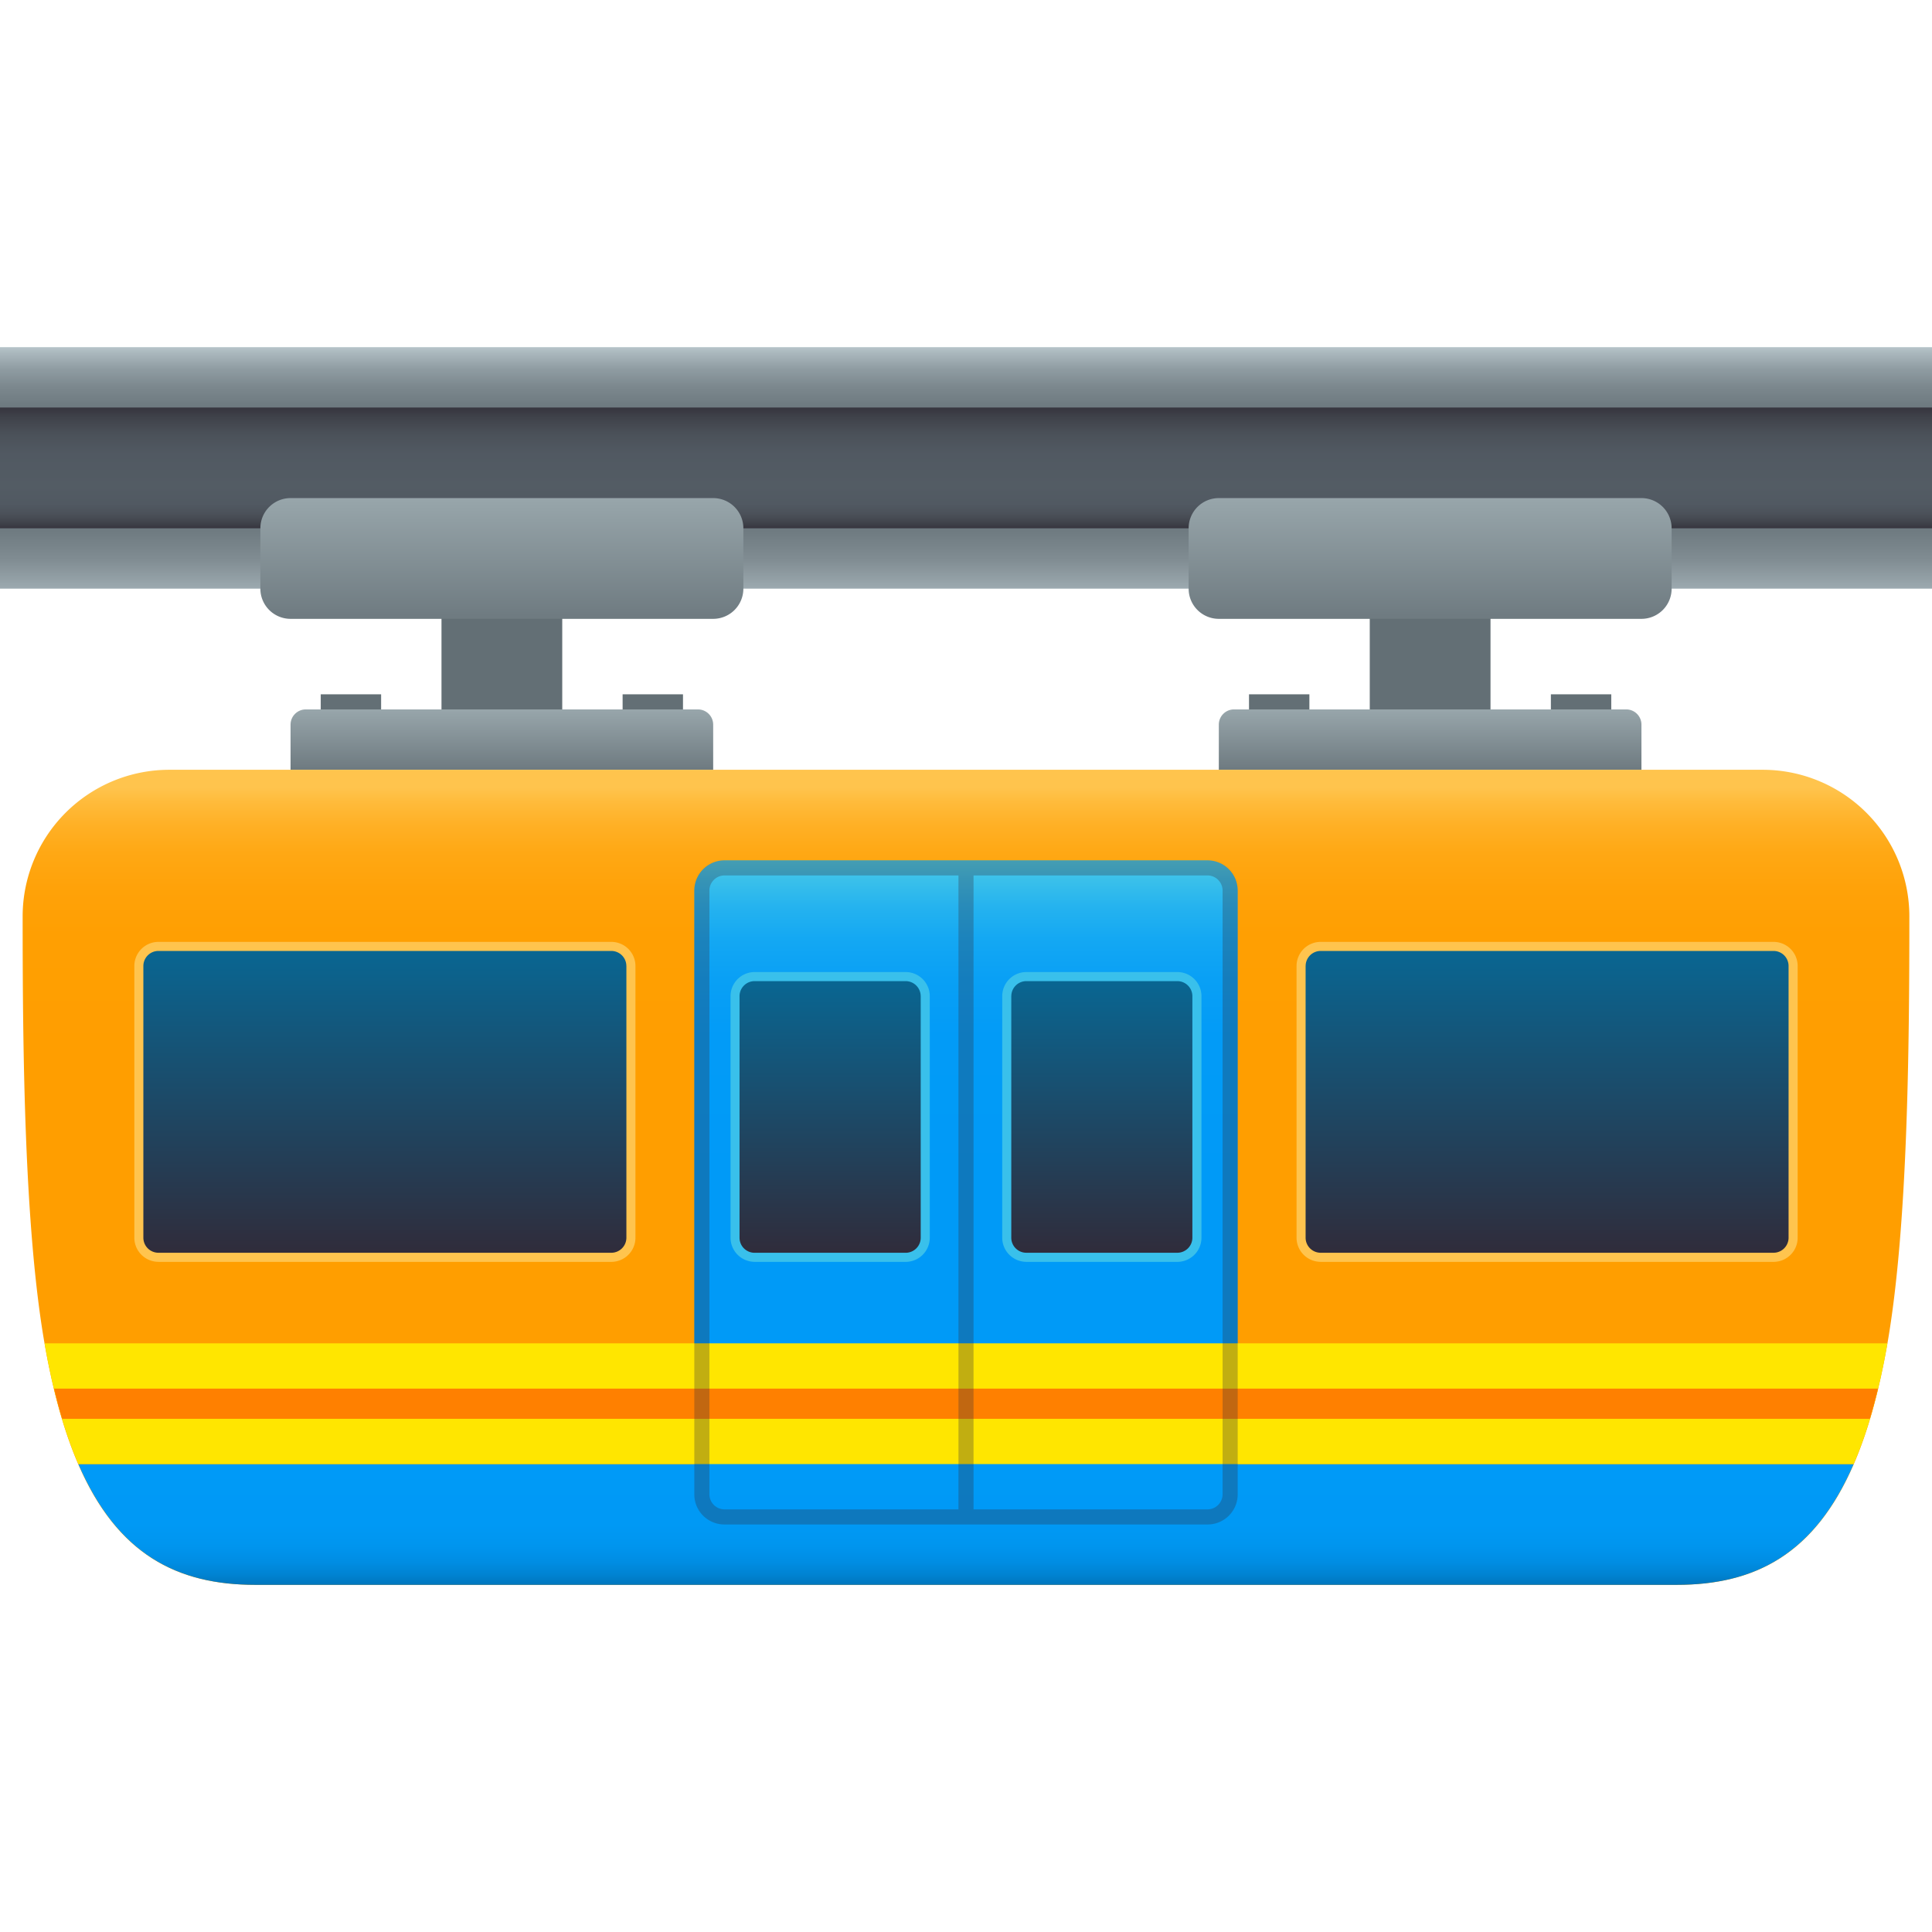
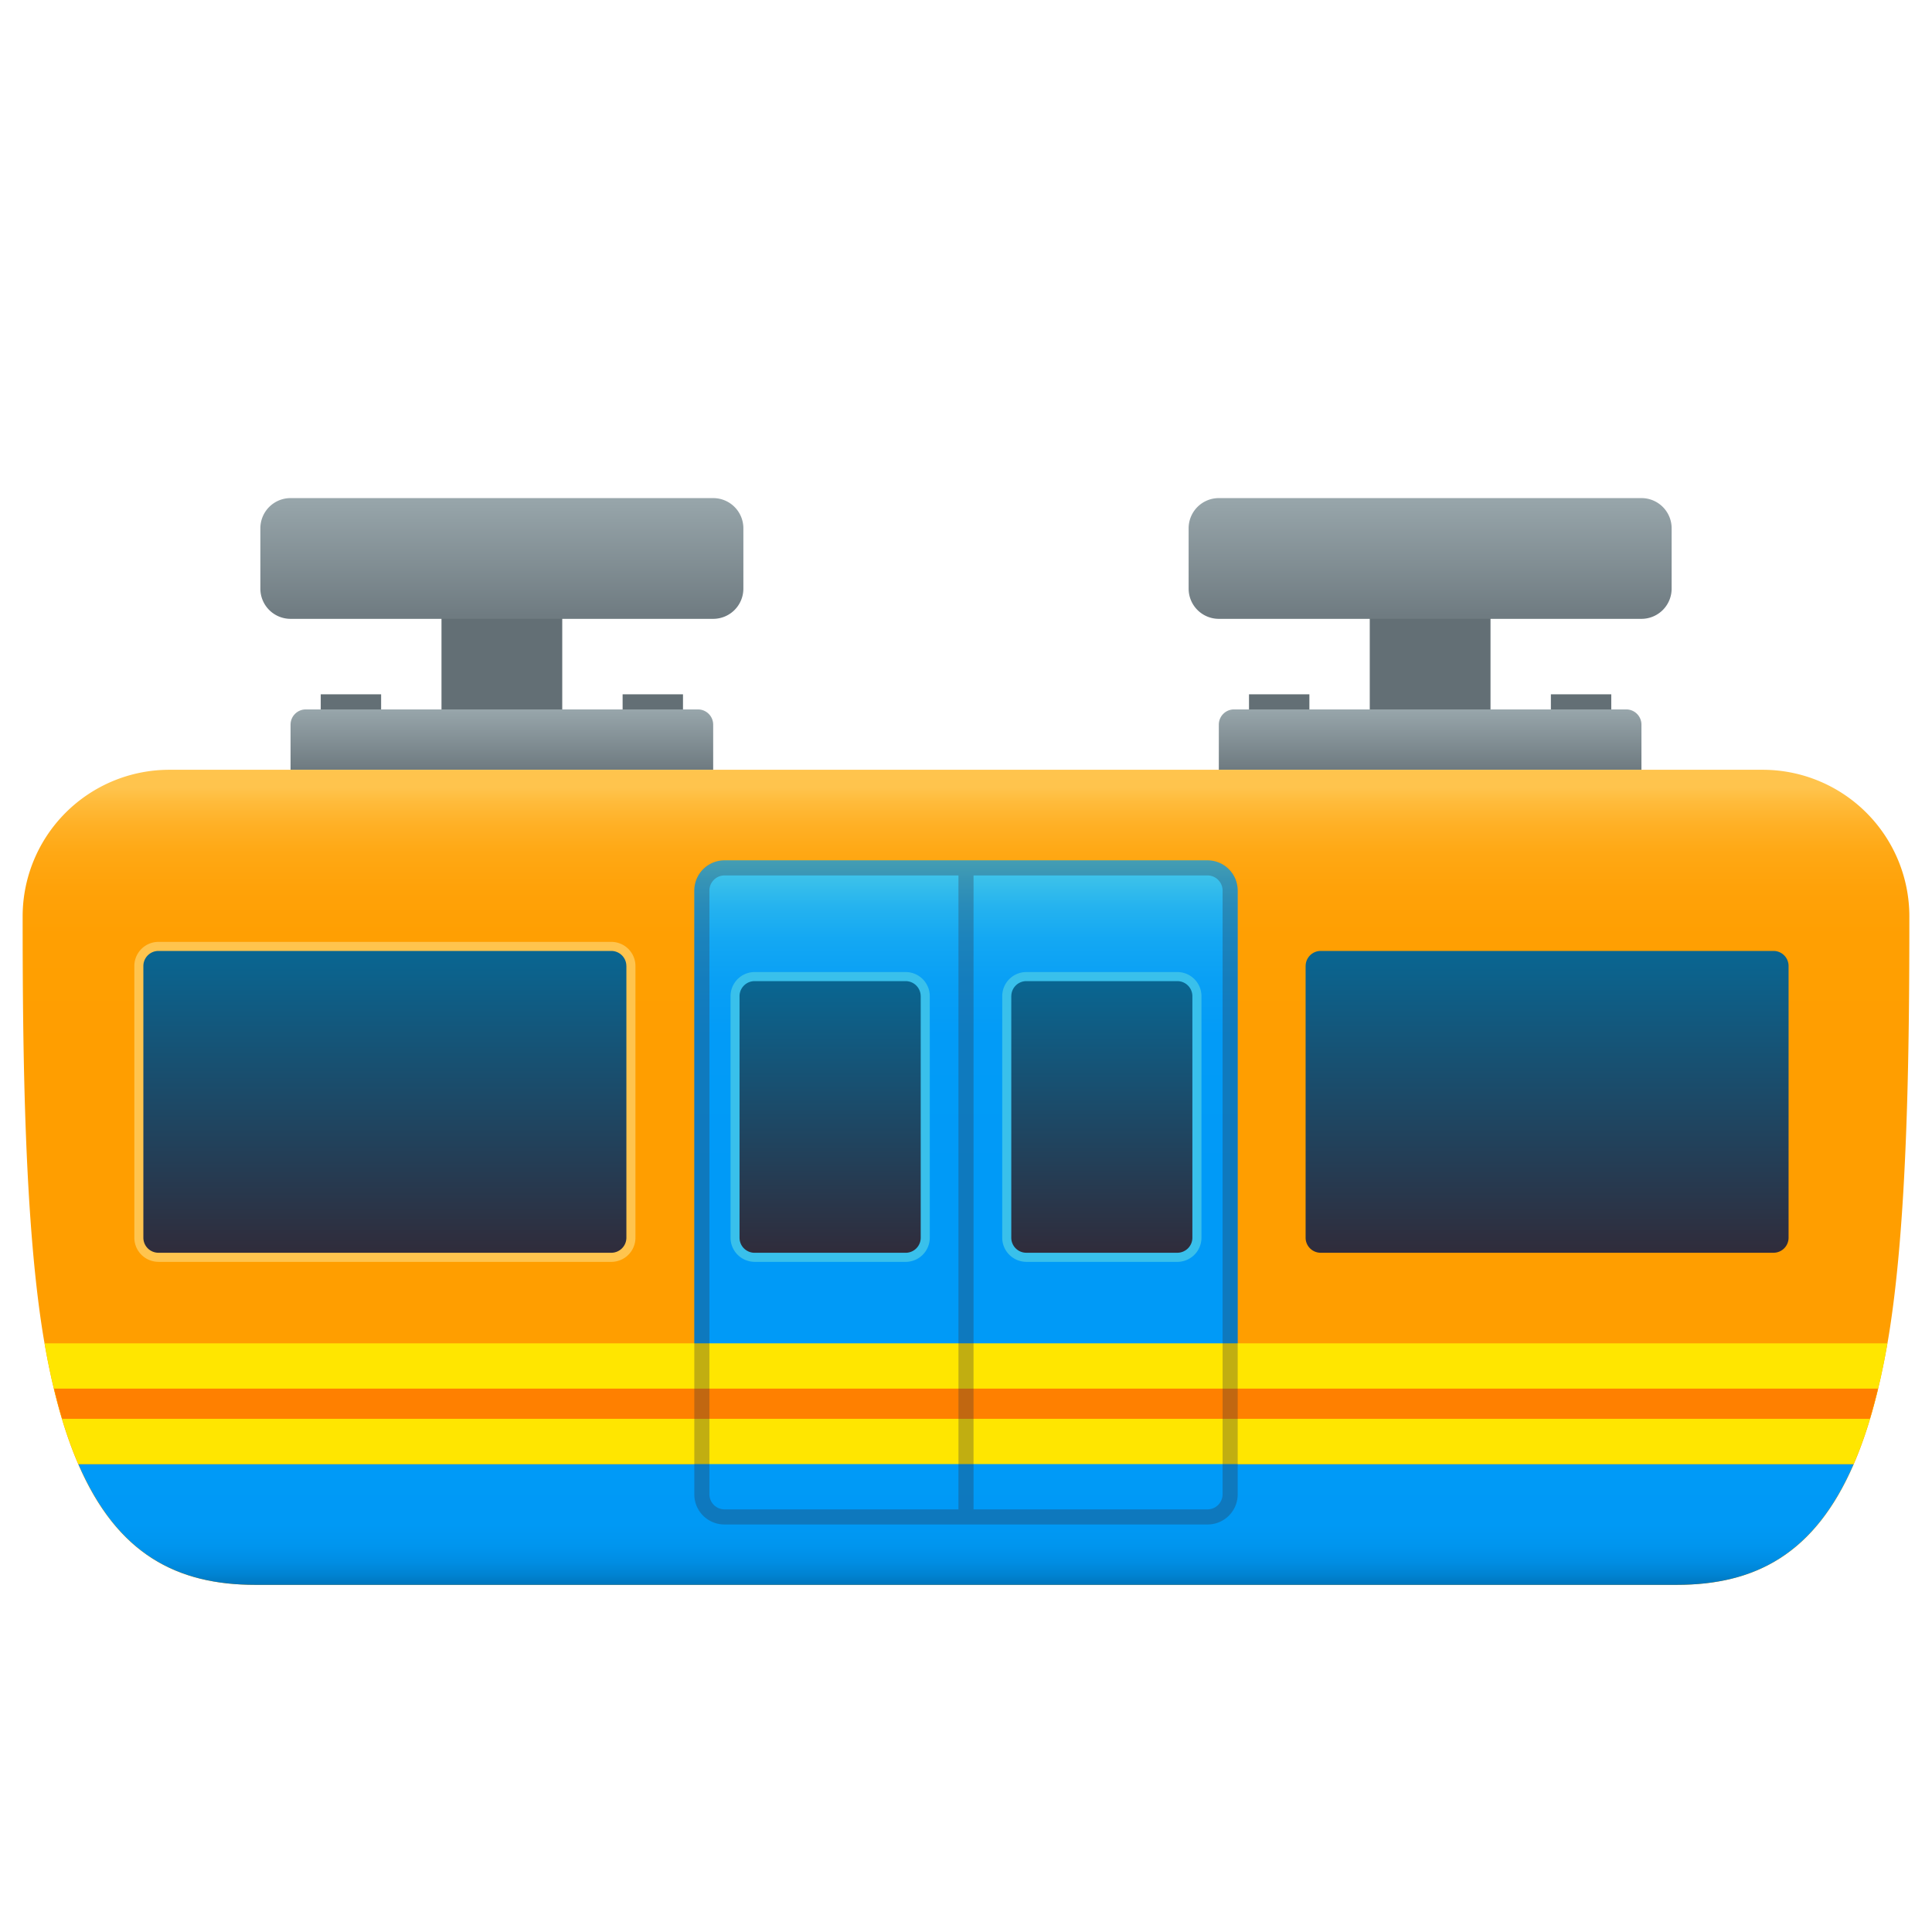
<svg xmlns="http://www.w3.org/2000/svg" xml:space="preserve" style="enable-background:new 0 0 64 64" viewBox="0 0 64 64">
  <linearGradient id="a" x1="32" x2="32" y1="19.5" y2="11.5" gradientUnits="userSpaceOnUse">
    <stop offset="0" style="stop-color:#9daab0" />
    <stop offset=".022" style="stop-color:#97a4aa" />
    <stop offset=".122" style="stop-color:#808c92" />
    <stop offset=".23" style="stop-color:#707c82" />
    <stop offset=".348" style="stop-color:#667278" />
    <stop offset=".5" style="stop-color:#636f75" />
    <stop offset=".661" style="stop-color:#657277" />
    <stop offset=".758" style="stop-color:#6e7a80" />
    <stop offset=".838" style="stop-color:#7c888e" />
    <stop offset=".909" style="stop-color:#8f9ca2" />
    <stop offset=".973" style="stop-color:#a9b6bc" />
    <stop offset="1" style="stop-color:#b6c4c9" />
  </linearGradient>
-   <path d="M0 11.5v8h64v-8H0z" style="fill:url(#a)" />
  <linearGradient id="b" x1="32" x2="32" y1="17.5" y2="13.5" gradientUnits="userSpaceOnUse">
    <stop offset="0" style="stop-color:#36353e" />
    <stop offset=".046" style="stop-color:#40434b" />
    <stop offset=".117" style="stop-color:#4b5159" />
    <stop offset=".203" style="stop-color:#515962" />
    <stop offset=".346" style="stop-color:#535c64" />
    <stop offset=".617" style="stop-color:#515962" />
    <stop offset=".78" style="stop-color:#4b5159" />
    <stop offset=".914" style="stop-color:#40434b" />
    <stop offset="1" style="stop-color:#36353e" />
  </linearGradient>
-   <path d="M0 13.5h64v4H0z" style="fill:url(#b)" />
  <path d="M45.375 20v4h4v-4h-4zm6 3v1h2v-1h-2zm-10 0v1h2v-1h-2z" style="fill:#636f75" />
  <linearGradient id="c" x1="47.375" x2="47.375" y1="25.5" y2="23.5" gradientUnits="userSpaceOnUse">
    <stop offset="0" style="stop-color:#6e7a80" />
    <stop offset="1" style="stop-color:#98a6ab" />
  </linearGradient>
  <path d="M40.375 24.004V25.5h14v-1.496a.504.504 0 0 0-.504-.504H40.879a.504.504 0 0 0-.504.504z" style="fill:url(#c)" />
  <linearGradient id="d" x1="47.375" x2="47.375" y1="20.5" y2="16.5" gradientUnits="userSpaceOnUse">
    <stop offset="0" style="stop-color:#6e7a80" />
    <stop offset="1" style="stop-color:#98a6ab" />
  </linearGradient>
  <path d="M39.375 17.5v2a1 1 0 0 0 1 1h14a1 1 0 0 0 1-1v-2a1 1 0 0 0-1-1h-14a1 1 0 0 0-1 1z" style="fill:url(#d)" />
  <path d="M18.625 20v4h-4v-4h4zm-6 3v1h-2v-1h2zm10 0v1h-2v-1h2z" style="fill:#636f75" />
  <linearGradient id="e" x1="1137.9" x2="1137.9" y1="25.5" y2="23.5" gradientTransform="matrix(-1 0 0 1 1154.525 0)" gradientUnits="userSpaceOnUse">
    <stop offset="0" style="stop-color:#6e7a80" />
    <stop offset="1" style="stop-color:#98a6ab" />
  </linearGradient>
  <path d="M23.625 24.004V25.5h-14v-1.496c0-.278.226-.504.504-.504h12.992c.278 0 .504.226.504.504z" style="fill:url(#e)" />
  <linearGradient id="f" x1="1137.9" x2="1137.9" y1="20.5" y2="16.5" gradientTransform="matrix(-1 0 0 1 1154.525 0)" gradientUnits="userSpaceOnUse">
    <stop offset="0" style="stop-color:#6e7a80" />
    <stop offset="1" style="stop-color:#98a6ab" />
  </linearGradient>
  <path d="M24.625 17.5v2a1 1 0 0 1-1 1h-14a1 1 0 0 1-1-1v-2a1 1 0 0 1 1-1h14a1 1 0 0 1 1 1z" style="fill:url(#f)" />
  <linearGradient id="g" x1="32" x2="32" y1="44.574" y2="26.089" gradientUnits="userSpaceOnUse">
    <stop offset=".5" style="stop-color:#ff9e00" />
    <stop offset=".737" style="stop-color:#ff9f02" />
    <stop offset=".822" style="stop-color:#ffa209" />
    <stop offset=".883" style="stop-color:#ffa814" />
    <stop offset=".932" style="stop-color:#ffb025" />
    <stop offset=".974" style="stop-color:#ffbb3b" />
    <stop offset="1" style="stop-color:#ffc44d" />
  </linearGradient>
  <path d="M58.391 25.5H5.608A4.859 4.859 0 0 0 .75 30.359c0 4.414.054 10.286.725 14.141 1.072 6.152 3.473 8 6.983 8h47.084c3.51 0 5.911-1.848 6.982-8 .671-3.855.726-9.727.726-14.141a4.859 4.859 0 0 0-4.859-4.859z" style="fill:url(#g)" />
  <linearGradient id="h" x1="32" x2="32" y1="50.5" y2="28.5" gradientUnits="userSpaceOnUse">
    <stop offset=".5" style="stop-color:#009af7" />
    <stop offset=".736" style="stop-color:#029bf7" />
    <stop offset=".822" style="stop-color:#09a0f5" />
    <stop offset=".882" style="stop-color:#14a8f3" />
    <stop offset=".931" style="stop-color:#25b3ef" />
    <stop offset=".973" style="stop-color:#3bc1ea" />
    <stop offset="1" style="stop-color:#4ecee6" />
  </linearGradient>
  <path d="M23 29.504v19.992c0 .554.45 1.004 1.004 1.004h15.992c.554 0 1.004-.45 1.004-1.004V29.504c0-.554-.45-1.004-1.004-1.004H24.004c-.554 0-1.004.45-1.004 1.004z" style="fill:url(#h)" />
  <linearGradient id="i" x1="32" x2="32" y1="52.5" y2="48.5" gradientUnits="userSpaceOnUse">
    <stop offset="0" style="stop-color:#0076bd" />
    <stop offset=".085" style="stop-color:#0083d2" />
    <stop offset=".189" style="stop-color:#008de3" />
    <stop offset=".318" style="stop-color:#0095ee" />
    <stop offset=".498" style="stop-color:#0099f5" />
    <stop offset="1" style="stop-color:#009af7" />
  </linearGradient>
  <path d="M61.404 48.5H2.596c1.294 2.99 3.275 4 5.863 4h47.083c2.587 0 4.568-1.01 5.862-4z" style="fill:url(#i)" />
  <path d="M1.476 44.5c.281 1.619.658 2.933 1.12 4h58.808c.462-1.067.839-2.381 1.12-4H1.476z" style="fill:#ffe600" />
  <path d="M1.79 46c.083.35.173.683.268 1h59.884a18.5 18.5 0 0 0 .269-1H1.789z" style="fill:#ff8000" />
-   <path d="M43.749 41.8a.8.8 0 0 1-.799-.8v-9a.8.8 0 0 1 .799-.799h15.002a.8.8 0 0 1 .799.799v9.002a.8.8 0 0 1-.8.799h-15z" style="fill:#ffc44e" />
  <path d="M33.999 41.8a.8.8 0 0 1-.799-.8v-8a.8.8 0 0 1 .8-.8h5.002a.8.8 0 0 1 .798.8v8.002a.8.8 0 0 1-.8.799h-5z" style="fill:#39c0eb" />
  <path d="M5.249 41.8a.8.8 0 0 1-.799-.8v-9a.8.8 0 0 1 .799-.799h15.002a.8.8 0 0 1 .799.799v9.002a.8.8 0 0 1-.8.799h-15z" style="fill:#ffc44e" />
  <path d="M24.999 41.8a.8.8 0 0 1-.799-.8v-8a.8.8 0 0 1 .8-.8h5.002a.8.8 0 0 1 .798.8v8.002a.8.8 0 0 1-.8.799h-5z" style="fill:#39c0eb" />
  <linearGradient id="j" x1="51.25" x2="51.25" y1="41.5" y2="31.5" gradientUnits="userSpaceOnUse">
    <stop offset="0" style="stop-color:#302c3b" />
    <stop offset="1" style="stop-color:#096692" />
  </linearGradient>
  <path d="M43.25 31.999V41c0 .276.223.499.499.499H58.75a.499.499 0 0 0 .499-.499v-9a.499.499 0 0 0-.499-.499h-15a.499.499 0 0 0-.499.499z" style="fill:url(#j)" />
  <linearGradient id="k" x1="36.5" x2="36.5" y1="41.5" y2="32.5" gradientUnits="userSpaceOnUse">
    <stop offset="0" style="stop-color:#302c3b" />
    <stop offset="1" style="stop-color:#096692" />
  </linearGradient>
  <path d="M33.5 32.999V41c0 .276.223.499.499.499H39a.499.499 0 0 0 .499-.499v-8a.499.499 0 0 0-.499-.499h-5a.499.499 0 0 0-.499.499z" style="fill:url(#k)" />
  <path d="M40.004 28.5H23.996a.996.996 0 0 0-.996.996v20.008c0 .55.446.996.996.996h16.008c.55 0 .996-.446.996-.996V29.496a.996.996 0 0 0-.996-.996zM24.002 50a.502.502 0 0 1-.502-.502V29.502c0-.277.225-.502.502-.502h7.748v21h-7.748zm16.498-.502a.502.502 0 0 1-.502.502H32.25V29h7.748c.277 0 .502.225.502.502v19.996z" style="opacity:.3;fill:#302c3b" />
  <linearGradient id="l" x1="1141.775" x2="1141.775" y1="41.5" y2="31.5" gradientTransform="matrix(-1 0 0 1 1154.525 0)" gradientUnits="userSpaceOnUse">
    <stop offset="0" style="stop-color:#302c3b" />
    <stop offset="1" style="stop-color:#096692" />
  </linearGradient>
  <path d="M20.75 31.999V41a.499.499 0 0 1-.499.499H5.249a.499.499 0 0 1-.5-.499v-9a.5.5 0 0 1 .5-.499H20.25a.5.5 0 0 1 .499.499z" style="fill:url(#l)" />
  <linearGradient id="m" x1="1127.025" x2="1127.025" y1="41.5" y2="32.5" gradientTransform="matrix(-1 0 0 1 1154.525 0)" gradientUnits="userSpaceOnUse">
    <stop offset="0" style="stop-color:#302c3b" />
    <stop offset="1" style="stop-color:#096692" />
  </linearGradient>
  <path d="M30.5 32.999V41a.499.499 0 0 1-.5.5h-5.002a.499.499 0 0 1-.5-.499V33a.5.5 0 0 1 .5-.499H30a.5.5 0 0 1 .499.499z" style="fill:url(#m)" />
</svg>